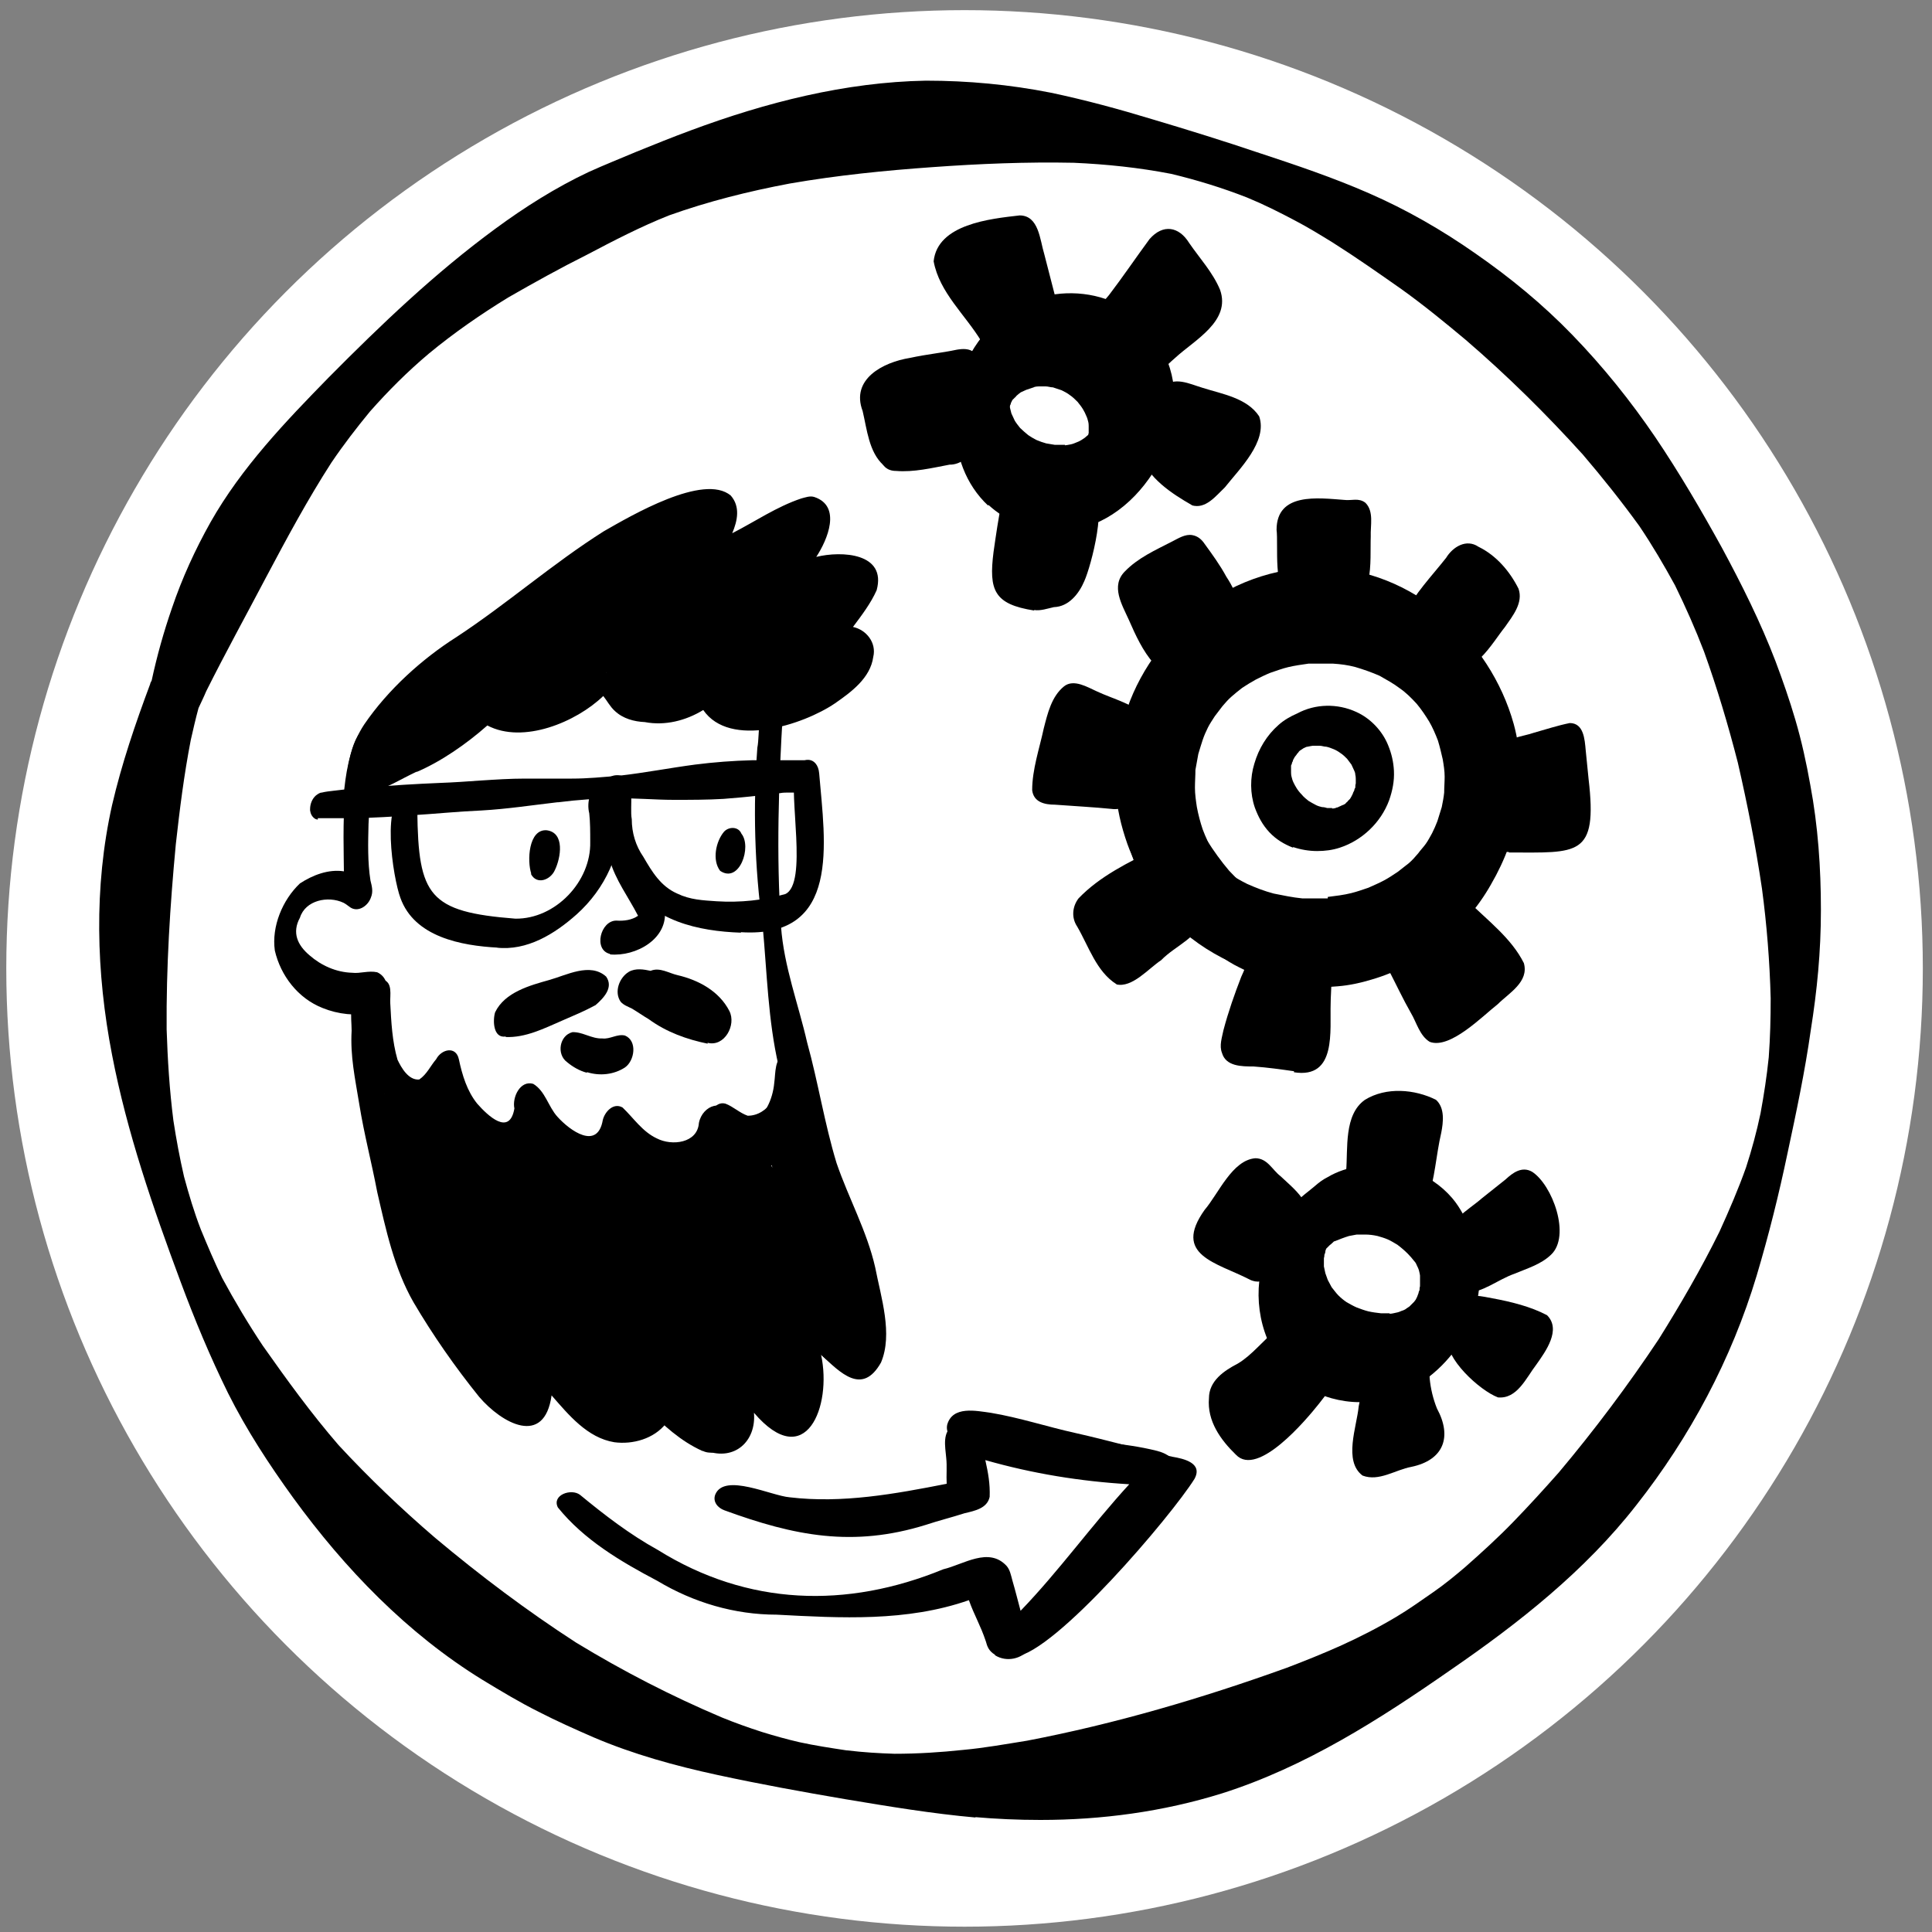
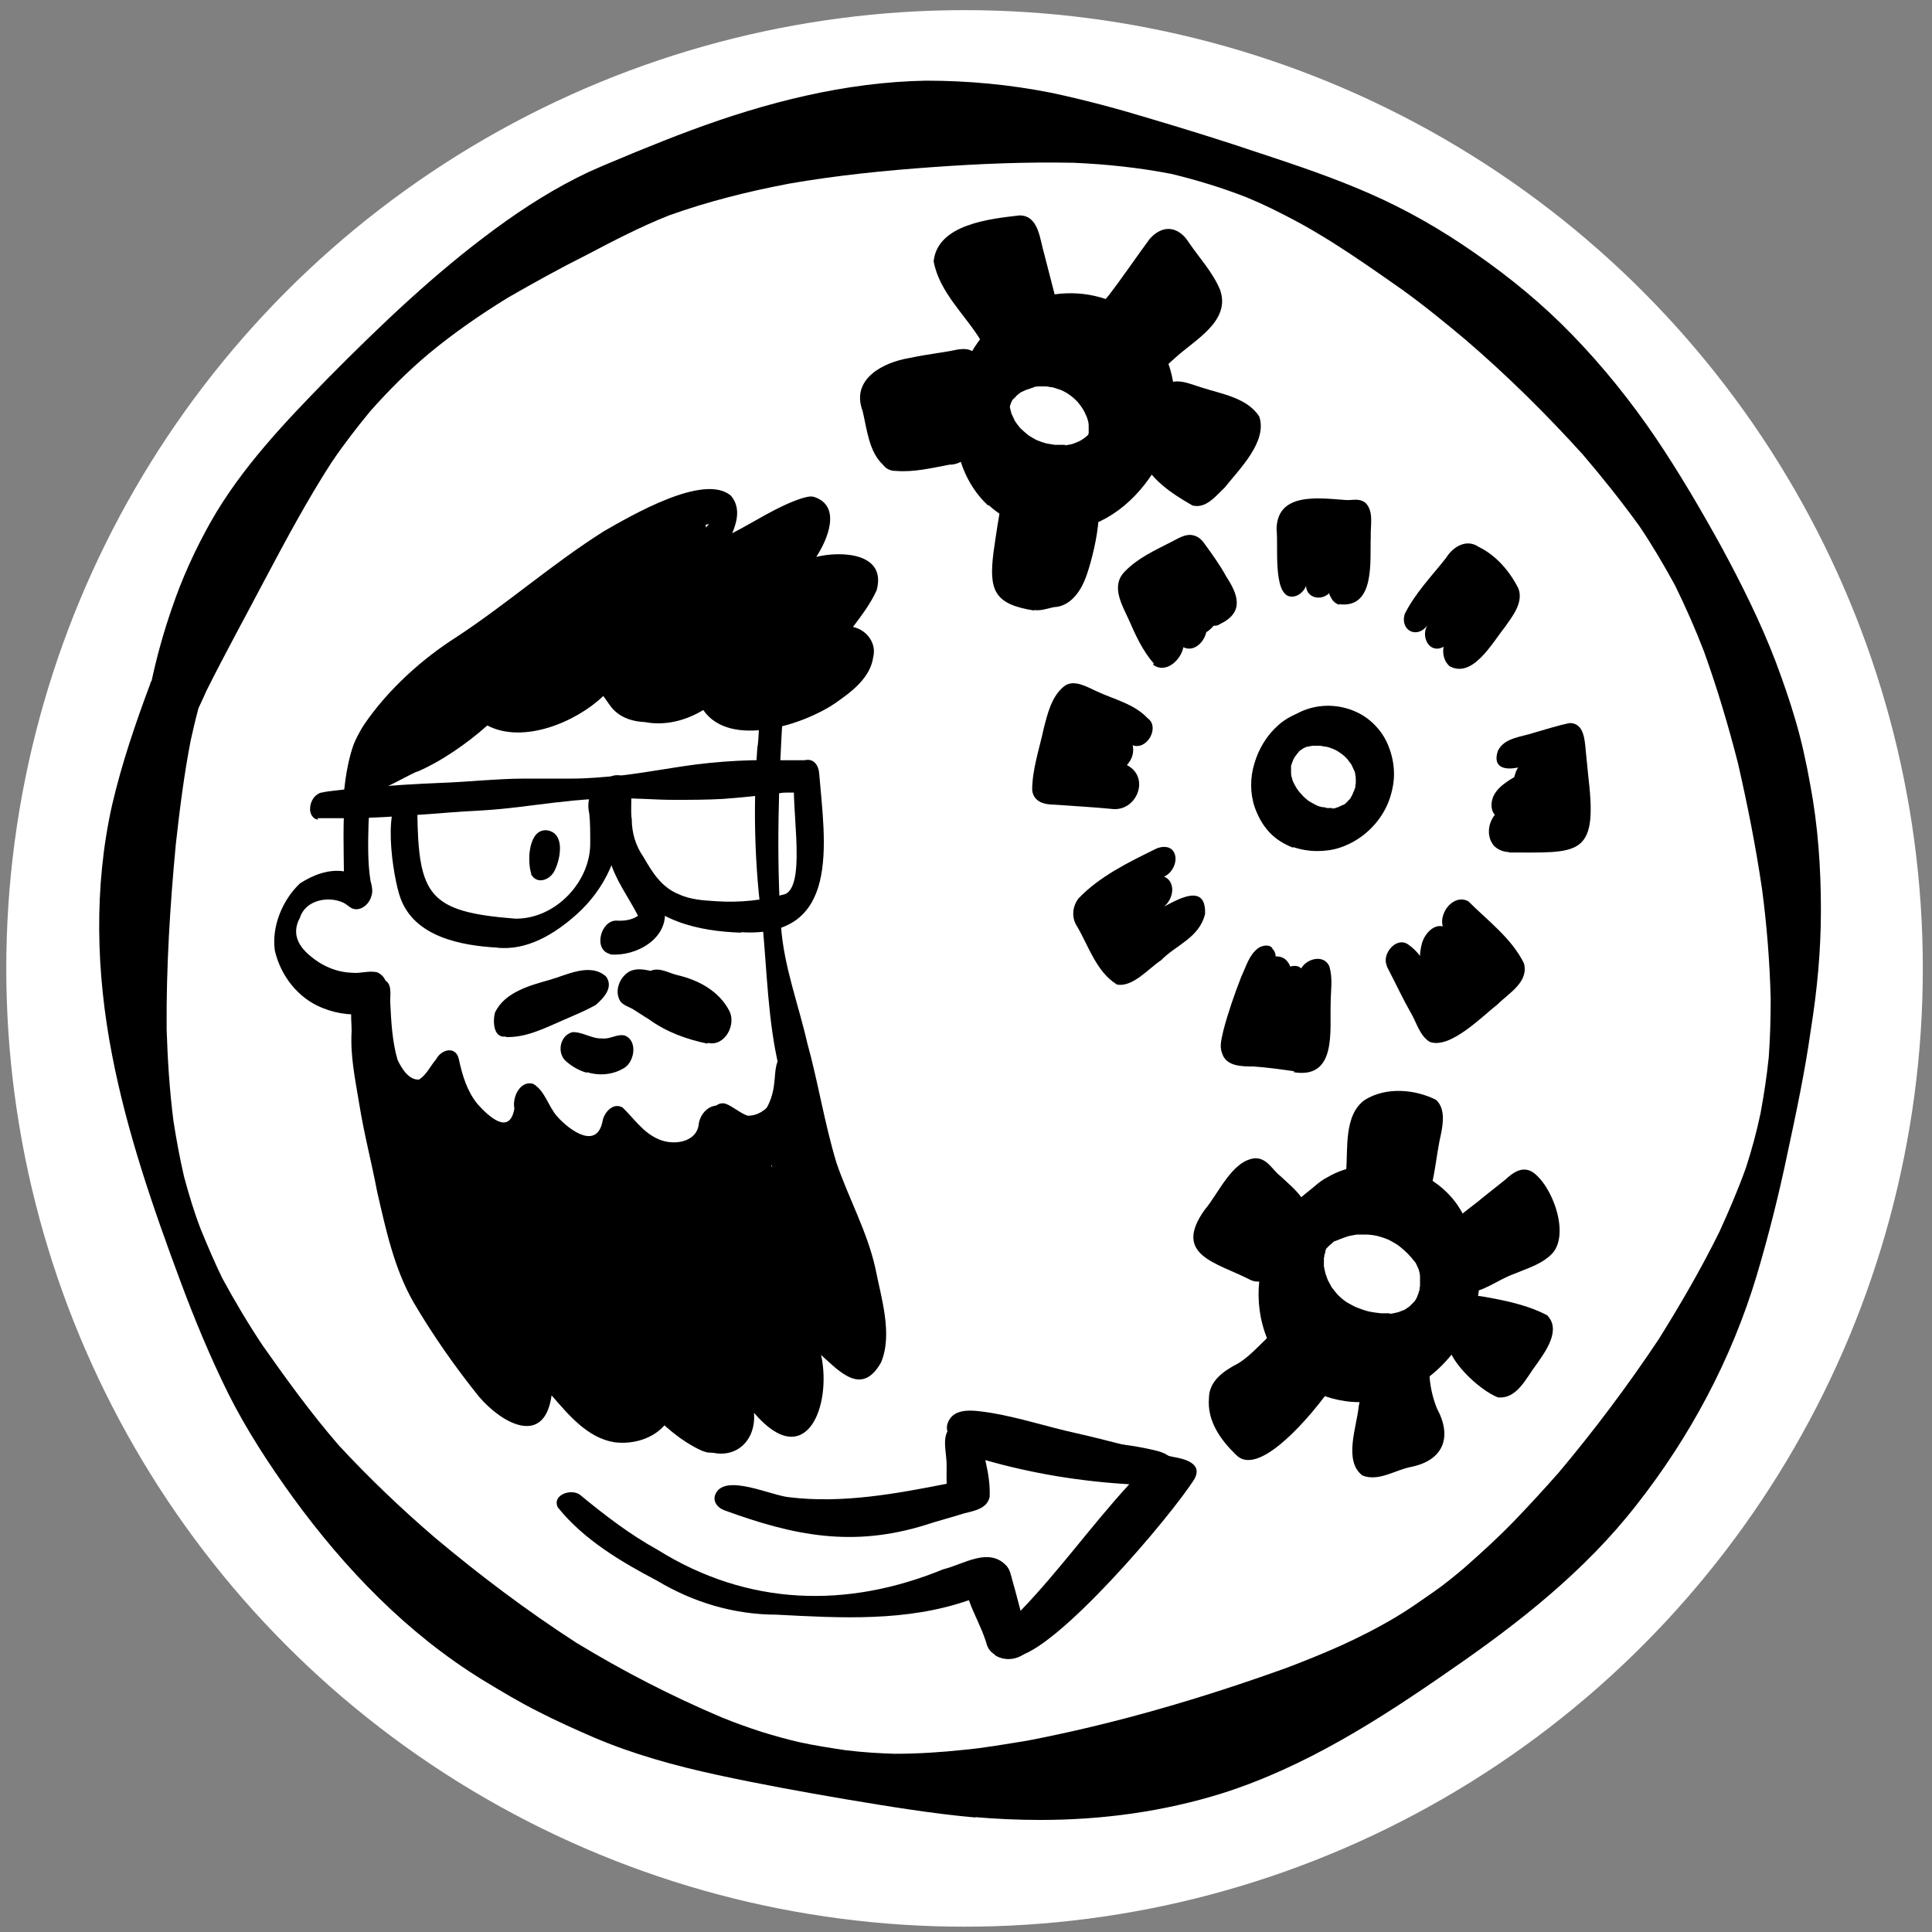
<svg xmlns="http://www.w3.org/2000/svg" id="Ebene_1" data-name="Ebene 1" viewBox="0 0 40 40">
  <rect x="0" y="0" width="40" height="40" fill="#808080" stroke="none" />
  <defs>
    <style>
      .cls-1 {
        fill: #000;
      }

      .cls-1, .cls-2 {
        stroke-width: 0px;
      }

      .cls-2 {
        fill: #fff;
      }
    </style>
  </defs>
  <g id="b">
    <circle class="cls-2" cx="19.97" cy="20.05" r="19.84" />
  </g>
  <g id="bj">
    <g id="bk">
      <g id="bl">
        <path class="cls-1" d="M27.57,28.95c-.55-.15-1.03-.58-1.27-1.09-.18-.37-.26-.78-.24-1.19.02-.37.12-.73.29-1.06.08-.17.19-.33.3-.48.05-.08.11-.15.17-.22.12-.14.27-.24.41-.36.08-.07.16-.13.26-.18.2-.12.43-.19.66-.23.35-.06.71-.04,1.05.08s.64.32.87.59c.17.2.29.45.39.69.25.6.23,1.29-.02,1.89-.24.59-.7,1.08-1.26,1.38-.32.17-.68.26-1.04.26-.19,0-.39-.03-.57-.08ZM28.77,27.2c.06,0,.11-.02.17-.03.04-.01.07-.03.11-.04.02-.01.05-.02.07-.04.02-.01.04-.03.06-.04l.06-.06.04-.04s.02-.03.03-.04c.01-.02.02-.04.03-.06.01-.03.02-.05.03-.08,0-.02.01-.04.02-.06,0-.02,0-.05.01-.08v-.22s-.01-.07-.02-.1c-.01-.04-.03-.08-.05-.12-.01-.03-.03-.06-.05-.08-.04-.05-.08-.1-.13-.15-.07-.07-.14-.13-.22-.19-.07-.04-.13-.08-.2-.11-.07-.03-.14-.05-.21-.07-.09-.02-.17-.03-.26-.03h-.17s-.11.02-.16.03c-.1.03-.2.07-.3.11h-.01s-.06.06-.09.08l-.07.07h0s-.02.04-.02.06-.01.05-.02.07c0,.02,0,.04-.01.07v.17s.02.1.03.14c.02.05.03.09.05.14.03.05.05.1.08.15.05.06.09.12.14.17s.11.1.17.14c.07.04.14.08.21.11.08.03.16.06.24.08.09.02.17.03.26.04h.18Z" />
        <path class="cls-1" d="M28.59,24.85v-.09h-.07c-.08.18-.32.35-.5.2-.17-.19-.14-.48-.15-.71.04-.47-.05-1.17.39-1.48.44-.27,1.03-.22,1.47,0,.19.17.15.47.11.68-.11.47-.13.96-.29,1.41-.18.51-.94.67-.97,0h.01Z" />
        <path class="cls-1" d="M25.87,26.49c-.68-.35-1.6-.5-.93-1.44.29-.34.57-1.03,1.05-1.07.25,0,.35.24.52.37.18.17.38.33.5.54.13.24-.01.57-.29.6.04.18-.03.39-.16.53l-.03.03c-.05.3-.36.6-.66.44Z" />
        <path class="cls-1" d="M30.31,26.77c-.24-.03-.31-.31-.25-.52.06-.22.25-.37.43-.5v-.03c-.18.14-.48.33-.56,0-.03-.4.49-.68.75-.91.16-.13.33-.26.49-.39.15-.14.34-.28.55-.16.42.27.81,1.33.39,1.72-.21.2-.49.28-.75.39-.35.12-.66.4-1.04.4h-.01Z" />
        <path class="cls-1" d="M25.59,30.12c-.32-.31-.6-.7-.56-1.17,0-.36.31-.57.6-.72.3-.18.52-.48.8-.7.12-.1.26-.17.42-.15.33.05.39.46.33.73.25-.2.57,0,.51.31-.05.25-.23.44-.38.64-.27.34-1.27,1.53-1.72,1.06Z" />
        <path class="cls-1" d="M28.21,30.55c-.4-.3-.12-1.01-.08-1.43.06-.31.12-.69.42-.86.12-.06.25-.04.32.07.11-.14.27-.23.44-.21q.11.01,0,0c.21.03.29.23.29.42.02.21.07.42.15.62.32.59.14,1.07-.53,1.21-.33.06-.67.31-1.01.18Z" />
        <path class="cls-1" d="M31.01,28.93c-.37-.14-1.11-.81-1.04-1.24-.18-.27,0-.67.26-.81.21-.1.46-.04.67,0,.38.07.79.17,1.13.35.3.3-.03.75-.22,1.02-.21.27-.4.73-.81.68h0Z" />
        <path class="cls-1" d="M20.6,34.26c-.13-.08-.16-.17-.19-.28-.11-.33-.24-.54-.35-.85-1.29.45-2.65.37-3.98.3-.87,0-1.72-.25-2.47-.7-.76-.4-1.52-.85-2.06-1.52-.13-.26.28-.4.46-.26.51.42,1.03.82,1.61,1.14,1.86,1.16,3.91,1.22,5.91.4.42-.1.94-.47,1.31-.07.07.08.09.19.12.3.07.24.11.41.17.63.8-.83,1.47-1.77,2.25-2.62-1.01-.06-2-.22-2.98-.5.06.27.1.49.09.76-.05.24-.31.29-.52.34-.28.09-.53.15-.8.24-1.51.47-2.72.23-4.17-.3-.14-.05-.25-.18-.19-.33.19-.45,1.16.03,1.54.06,1.09.13,2.18-.07,3.25-.28-.01-.18.01-.36-.01-.54-.02-.23-.09-.54.16-.68.16-.08.32-.01.47.03.5.13,1.02.19,1.53.25.73.06,1.5.08,2.21.26.11.03.24.08.31.18.14.07.21.25.14.38-.56,1.16-1.42,2.15-2.43,2.93-.23.18-.44.39-.65.59-.17.23-.49.3-.73.15h0Z" />
        <path class="cls-1" d="M21.03,34.29c-.16,0-.37-.12-.29-.3.13-.22.36-.37.53-.55.31-.29.61-.59.92-.88.68-.66,1.24-1.33,1.88-2.01-.62-.16-1.26-.26-1.9-.29-.74-.06-1.42-.2-2.12-.36-.22,0-.49-.16-.44-.4.11-.4.6-.29.9-.25.6.1,1.17.29,1.76.42.67.15,1.33.34,2,.49.24.04.64.13.46.46-.49.78-2.88,3.59-3.71,3.68h.01Z" />
        <path class="cls-1" d="M20.46,10.47c-.47-.44-.69-1.06-.68-1.69-.02-.23,0-.46.04-.69.07-.37.21-.7.43-1.01.21-.3.49-.54.81-.72.55-.32,1.24-.37,1.83-.17.66.22,1.13.78,1.33,1.43.22.71.05,1.55-.35,2.17-.22.34-.5.64-.84.86-.31.2-.65.32-1.02.35h-.18c-.5,0-1-.21-1.37-.55v.02ZM22.05,9.22s.08-.01.12-.02c.05-.01.09-.03.14-.05.03-.01.06-.03.08-.04s.04-.03.06-.04c.02-.01.03-.03.05-.04l.02-.02h.01s0-.03.01-.04v-.02h0v-.13s0-.06-.01-.09c-.01-.04-.02-.08-.04-.12-.02-.05-.04-.09-.07-.14-.03-.05-.07-.1-.11-.15-.05-.05-.1-.1-.16-.14-.05-.04-.11-.07-.17-.1-.06-.02-.12-.04-.18-.06-.05,0-.1-.02-.15-.02h-.14s-.08,0-.11.02c-.05.02-.1.03-.15.05-.04.02-.07.03-.11.05-.01,0-.02.02-.03.02-.02.02-.04.03-.06.05-.02.02-.03.04-.05.05,0,.01-.02.02-.03.03,0,0-.01.02-.02.03,0,.01-.01.03-.02.04,0,.02-.01.04-.02.06v.04s.02.08.03.12c.02.05.05.1.07.15.03.05.07.1.11.15.05.05.11.1.17.15.06.04.11.07.17.1.07.03.13.05.2.07.06.01.12.02.18.03h.21Z" />
        <path class="cls-1" d="M21.41,12.64c-.83-.13-.94-.42-.84-1.21.05-.35.1-.7.17-1.04.07-.31.49-.62.75-.33.13,0,.23.05.3.16.08-.01.18.01.22.08.01.02.02.04.03.06h0c.13-.17.36-.31.55-.2.37.17,0,1.56-.14,1.87-.11.26-.32.53-.63.54-.14.03-.27.08-.41.06h0Z" />
        <path class="cls-1" d="M24.68,10.46c-.42-.24-.91-.56-1.07-1.04-.04-.29.28-.59.55-.4v-.04c-.37-.23-.41-.67-.09-.96.24-.24.56-.07.83.01.41.13.92.21,1.17.59.18.52-.41,1.09-.71,1.47-.19.18-.4.46-.69.37h.01Z" />
        <path class="cls-1" d="M18.55,9.75c-.36,0-.42-.42-.17-.62.34-.2.75-.24,1.12-.39.17-.05.35-.16.53-.09.5.25.08.98-.37.97-.37.07-.74.16-1.11.13Z" />
        <path class="cls-1" d="M18.29,9.63c-.3-.27-.34-.74-.43-1.12-.25-.66.42-1.01.98-1.1.37-.08.64-.1.97-.17.12-.02.26-.03.36.06.26.26.02.75-.31.82.36.15.37.58.09.81-.12.11-.28.13-.44.13-.25.01-.5.03-.75.05.08.28-.16.66-.47.51h0Z" />
        <path class="cls-1" d="M20.32,7.07c-.33-.55-.87-1.01-.99-1.66.08-.77,1.17-.88,1.78-.95.4,0,.42.51.51.8.08.32.17.65.25.97.16.38-.32.97-.66.56h0c-.05.09-.14.18-.23.24,0,.06-.02.13-.05.18-.05.09-.15.17-.26.17h.04c-.19.04-.31-.16-.4-.3h0Z" />
        <path class="cls-1" d="M23.69,7.8c-.28.01-.43-.28-.38-.53-.02,0-.04-.01-.07-.03-.04-.02-.07-.05-.09-.08-.07,0-.13-.03-.19-.08-.05-.04-.08-.09-.1-.14-.11.02-.22-.07-.23-.19-.03-.27.2-.48.33-.64.29-.38.56-.78.84-1.16.28-.32.61-.26.82.08.22.32.49.61.64.97.23.65-.53,1.04-.93,1.41-.19.16-.38.4-.65.4h.01Z" />
-         <path class="cls-1" d="M26.9,20.42c-.44-.04-.85-.19-1.24-.39-.29-.14-.56-.35-.79-.57-.12-.11-.23-.23-.33-.35-.54-.43-.97-.99-1.2-1.64-.13-.37-.22-.75-.24-1.14-.02-.45.03-.89.14-1.33.22-.89.76-1.69,1.45-2.28.73-.63,1.71-.99,2.68-.97,1.87.03,3.48,1.48,3.97,3.24.15.55.17,1.12.1,1.69-.07.58-.28,1.13-.57,1.63-.53.94-1.44,1.67-2.47,1.97-.23.07-.46.12-.7.14-.13.01-.25.02-.37.02-.14,0-.28,0-.42-.02h0ZM27.49,18.57c.16-.02.33-.04.49-.08.12-.03.23-.07.35-.11.11-.05.23-.1.34-.16.09-.05.18-.11.27-.17.08-.06.15-.12.23-.18.07-.06.13-.13.19-.2.05-.07.11-.13.16-.2.05-.07.09-.15.13-.22.04-.08.08-.17.11-.25.03-.1.06-.19.09-.29.02-.1.04-.2.05-.3,0-.11.01-.22.01-.33,0-.12-.02-.24-.04-.36-.03-.13-.06-.26-.1-.39-.05-.13-.11-.27-.18-.39-.08-.13-.16-.25-.26-.37-.11-.12-.22-.23-.35-.32-.13-.1-.28-.18-.42-.26-.16-.07-.33-.13-.5-.18-.15-.04-.3-.06-.46-.07h-.51c-.14.02-.28.04-.41.07s-.26.08-.38.12c-.1.04-.2.09-.3.14-.09.05-.19.11-.28.17-.08.06-.15.12-.22.18s-.13.13-.19.2c-.05.07-.11.14-.16.21-.05.08-.1.15-.14.23-.04.08-.08.17-.11.26s-.06.19-.09.29c-.02.11-.04.22-.06.33,0,.12-.01.24-.01.37s.02.27.04.4c.03.16.07.31.12.46.06.16.13.31.21.46.09.15.19.29.3.43.13.09.27.17.41.24.18.08.36.15.55.2.2.04.39.08.59.1h.53v-.03Z" />
-         <path class="cls-1" d="M25.83,20.06c-.48-.17-.93-.43-1.32-.76-.34-.29-.61-.64-.83-1.03-.51-.92-.52-2.05-.23-3.03.21-.72.6-1.39,1.1-1.94.24-.26.52-.47.82-.65.16-.1.32-.18.49-.25.05-.02.09-.03.14-.05.1-.04.2-.08.3,0,.1.08.08.25.04.35-.05.12-.14.18-.24.23h-.02c-.16.09-.32.2-.47.31-.09.07-.18.15-.27.23-.1.1-.2.21-.29.32-.07.09-.14.18-.21.28-.06.09-.11.18-.16.28-.05.1-.09.19-.13.29-.03.09-.06.18-.08.27-.02.11-.04.23-.05.34,0,.11-.01.21-.01.32.01.16.03.32.06.48.04.21.1.41.17.61.1.26.22.5.35.74.14.22.29.43.46.63.16.17.33.33.51.47.18.13.37.24.57.33.17.07.34.14.52.18.17.04.34.07.51.08h.47c.14-.02.29-.04.43-.08.05-.01.1-.03.14-.04.01,0,.03,0,.04-.01h.01s.06-.01.1-.02c.26-.02.41.24.41.47,0,.2-.09.39-.22.52-.04.04-.08.08-.13.11s-.09.05-.15.07c-.01,0-.03,0-.04.01-.1.03-.2.05-.29.08-.29.07-.59.11-.89.12h-.17c-.49,0-.99-.09-1.46-.25h.02Z" />
        <path class="cls-1" d="M26.77,17.55c-.18-.07-.35-.17-.49-.32s-.23-.32-.3-.51c-.1-.29-.1-.62-.01-.91.09-.31.26-.59.5-.8.11-.1.25-.18.39-.24.37-.2.83-.21,1.22-.03.29.13.54.39.66.69.07.17.11.34.12.53.01.21-.03.41-.1.61-.17.46-.56.83-1.02.98-.15.05-.31.07-.47.07-.17,0-.34-.03-.49-.08h-.01ZM27.58,16.74s.06,0,.09-.02c.03,0,.05-.02.08-.03.02-.01.04-.02.07-.03.02-.01.04-.02.05-.04.01-.01.03-.02.04-.04l.04-.04s.02-.03.03-.05c.01-.02.02-.04.03-.06,0-.02.02-.04.03-.07,0-.02.01-.04.02-.05,0-.03,0-.06.01-.09v-.08s0-.07-.01-.1c0-.03-.01-.06-.02-.08-.02-.04-.04-.09-.06-.13-.03-.04-.06-.08-.09-.12-.04-.04-.09-.09-.14-.12-.04-.03-.09-.06-.14-.08-.05-.02-.1-.04-.15-.05-.05,0-.09-.02-.14-.02h-.14s-.07.01-.11.02c-.03,0-.05.02-.08.03-.02.01-.04.03-.06.04-.02.01-.04.03-.05.05-.02.02-.03.03-.04.05-.02.02-.04.05-.05.07,0,.01-.02.03-.02.04,0,.02-.01.03-.02.05,0,.02-.01.04-.02.06v.14s0,.06.01.09c.01.04.02.08.04.12s.04.08.06.11c.03.05.07.1.11.14.04.05.09.09.14.13.05.03.1.06.16.09.04.02.08.03.12.04.04,0,.08.01.11.02h.12-.02Z" />
        <path class="cls-1" d="M27.72,12.52c-.08-.03-.13-.08-.17-.16-.01-.02-.03-.05-.03-.08-.17.17-.47.1-.48-.15-.05.13-.18.24-.33.22-.36-.06-.24-1.08-.28-1.38,0-.78.86-.66,1.4-.62.15.02.3-.05.44.06.18.18.1.47.11.7-.02.49.1,1.49-.65,1.4h-.01Z" />
        <path class="cls-1" d="M30,13.78c-.08-.07-.12-.19-.12-.29,0-.03,0-.06.01-.1-.29.16-.48-.2-.34-.44-.21.28-.56.11-.47-.23.21-.43.56-.79.86-1.17.14-.23.42-.4.67-.23.37.18.65.51.83.87.1.29-.12.56-.28.79-.26.32-.68,1.1-1.17.8h.01Z" />
        <path class="cls-1" d="M23.89,13.74c-.23-.26-.38-.59-.52-.91-.14-.31-.38-.7-.08-1,.27-.28.63-.44.98-.62.12-.06.27-.16.42-.13.11.02.19.09.25.18.16.22.32.44.45.68.25.38.37.74-.13.98h0c-.13.09-.3,0-.29-.16-.09-.07-.17-.16-.24-.25.09.14.22.27.25.44.04.25-.22.58-.48.45-.05.27-.37.56-.63.36l.02-.02ZM24.54,12.22c-.06-.08-.11-.15-.16-.23-.01,0-.03.01-.04.02.07.07.14.14.2.21Z" />
        <path class="cls-1" d="M24.57,13.03c-.18-.3-.32-.63-.49-.93-.06-.21.13-.47.35-.44.13.02.23.13.32.21.17.18.34.36.46.57.2.35-.32.95-.64.59Z" />
        <path class="cls-1" d="M23.04,16.75c-.4-.04-.8-.06-1.2-.09-.21,0-.44-.05-.47-.3,0-.43.15-.86.24-1.28.08-.31.16-.66.42-.87.2-.16.49.02.67.1.36.17.78.26,1.06.56.26.18-.01.67-.31.56.03.12,0,.26-.08.36-.01.02-.03.04-.04.05.49.25.21.96-.3.91h.01ZM22.28,15.03s.03-.03.04-.05c0,0-.02,0-.03-.01,0,.02,0,.04-.01.06Z" />
        <path class="cls-1" d="M23.12,20.38c-.42-.26-.58-.79-.82-1.2-.12-.18-.1-.41.03-.58.44-.46,1.04-.75,1.61-1.03.11-.05.27-.06.35.05.12.17,0,.45-.19.53.11.04.17.15.17.27,0,.13-.07.27-.17.35.32-.17.87-.48.85.15-.12.5-.6.64-.91.96-.26.17-.6.58-.93.5h0Z" />
        <path class="cls-1" d="M22.06,15.13c-.12-.25.11-.63.4-.54.15-.04.27.07.26.22,0,.14-.1.3-.24.34-.11.13-.35.16-.43-.01h.01Z" />
        <path class="cls-1" d="M26.8,22.18c-.28-.04-.56-.08-.85-.1-.24,0-.57,0-.65-.28-.06-.15,0-.32.03-.47.1-.38.23-.75.37-1.11.1-.21.16-.45.35-.59.09-.06.24-.09.31.02,0,0-.01-.02-.02-.02,0,0-.01,0-.02-.01.06.05.09.11.09.18.1,0,.2.03.26.13.02.02.03.05.04.08h0c.09-.02.17-.02.23.04.11-.2.46-.3.58-.05.08.25.03.51.03.77-.02.57.13,1.57-.76,1.43v-.02Z" />
        <path class="cls-1" d="M29.6,21.57c-.21-.13-.27-.4-.39-.6-.16-.28-.3-.58-.45-.87-.04-.07-.07-.14-.07-.22,0-.22.25-.47.46-.33.1.07.18.15.25.24,0-.09.02-.18.04-.26.05-.18.23-.4.43-.35-.08-.29.23-.68.53-.52.4.4.89.76,1.15,1.28.11.39-.31.62-.54.85-.32.25-.99.94-1.41.78Z" />
        <path class="cls-1" d="M31.24,17.64c-.1,0-.21-.04-.29-.11-.18-.18-.15-.48,0-.66-.05-.05-.07-.13-.07-.2,0-.28.25-.45.47-.58.02-.07.04-.14.08-.2-.28.06-.53,0-.42-.34.13-.28.49-.29.75-.38.25-.07.49-.15.74-.2.29,0,.31.34.33.56.02.2.04.4.06.6.19,1.62-.22,1.52-1.65,1.52h0Z" />
        <path class="cls-1" d="M7.6,15.71c-.13-.29.16-.64.38-.81h0c.26-.18.47-.42.71-.62.1-.09.22-.21.37-.15.28-.22.47-.54.73-.78.24-.25.51-.46.77-.7.3-.2.65-.76,1.05-.57.62-.49,1.32-.85,2.05-1.15.23-.08.64-.42.86-.22.26.29-.05.65-.29.82-.25.19-.49.39-.74.59.04.05.07.12.1.19.03.08.03.16.03.24.46-.53,1.01-.94,1.6-1.33.22-.14.45-.28.68-.41.22-.11.45-.29.71-.28.37.08.3.62.06.81-.91.72-1.96,1.26-2.75,2.13.19.35-.01.81-.37.95-.44.16-.96.05-.99-.49-.46.49-1.88,1.26-2.28.38-.24.13-.49.25-.73.38-.32.28-.66.62-1.09.73-.08.11-.22.13-.31.23-.14.15-.4.31-.53.06h-.02Z" />
-         <path class="cls-1" d="M13.97,11.83c-.17-.11-.15-.37-.05-.52.18-.22.44-.86.77-.8.27.08.24.52.01.64-.18.22-.37.86-.73.68Z" />
        <path class="cls-1" d="M13.35,14.16c.09-.38.4-.66.6-.97.43-.51.92-1,1.47-1.38.43-.15.55.48.31.73-.41.53-.89,1-1.36,1.48-.15.16-.31.44-.56.36-.2.22-.5.08-.46-.22Z" />
        <path class="cls-1" d="M15.81,14.67c-.13-.03-.24-.1-.3-.22h0c-.38.08-.74-.11-.59-.54-.42.21-.8.56-1.23.72-.07,0-.13-.02-.17-.08-.21-.37.25-.64.49-.85.54-.45,1.11-.87,1.78-1.11.6-.24,1.14-.67,1.78-.8.27-.03.38.29.28.51-.22.41-.69.63-1.04.87.03.08.04.17.03.25,0,.02,0,.05-.01.07.66-.49.97.38.47.78-.45.27-.96.47-1.48.41h-.01Z" />
        <path class="cls-1" d="M14.54,30.04c-.46-.21-.8-.53-1.14-.87-.13.38-.52.63-.87.36-.29.01-.44-.29-.61-.48-.34-.27-.63-.6-.88-.96.16.79-.36,1.3-1.01.66-.35-.33-.55-.76-.76-1.18-.21-.44-.4-.87-.56-1.33-.23-.72-.38-1.46-.58-2.18-.06-.43-.51-1.14-.1-1.46.46-.33.69.84.82,1.12.23.68.4,1.37.65,2.03.28.66.64,1.27.95,1.9.07-.46.32-1.21.92-.98.46.23.77.69,1.13,1.04,0-.38.3-.83.72-.77.19.03.35.16.49.29.23.23.49.43.71.67.05-.45.23-.86.67-.97.48-.09.75.41,1.01.72.02-.23.05-.45.09-.67.03-.21.1-.58.27-.77-.24-.57-.32-1.18-.42-1.79-.06-.36-.18-.6-.03-.92.08-.17.29-.37.5-.32.37.09.35.55.47.84.11.41.18.84.31,1.25.22.75.59,1.4.74,2.16.04.31-.09.6-.34.78-.44.32-.96-.42-1.08-.76-.07.33-.12.68-.05,1.02h0c.02.28-.3.54-.52.28-.18-.17-.39-.29-.56-.43,0,.5.07,1.07-.27,1.49-.14.18-.43.34-.66.23h0Z" />
        <path class="cls-1" d="M16.18,29.36c-.07-.05-.09-.15-.11-.23-.08-.44-.07-.89-.06-1.34,0-.18.09-.38.27-.45.54-.11.29.72.35,1.03-.03.25.1.5,0,.75-.04.2-.27.39-.46.24h0Z" />
        <path class="cls-1" d="M12.23,27.87c-.08-.09-.14-.19-.19-.29-.31-.03-.46-.6-.57-.85.02.16,0,.32-.07.46-.07.13-.18.26-.33.29-.03.23-.2.45-.44.48-.33,0-.4-.43-.54-.65-.29-.6-.62-1.19-.88-1.8-.21-.63-.41-1.28-.49-1.94-.48.17-.58-.41-.35-.73.25-.37,1.03-1.02,1.09-.17.45-.03.61.67.77,1,.31-.41,1.08-.33,1.15.23.06-.03.13-.04.2-.03.11.02.21.07.29.14.09-.09.19-.15.32-.19.12-.03.27-.02.39.02.14-.09.35-.09.45.05.32.17-.03.95,0,1.28-.04.77.26,1.54.1,2.3-.09.37-.59.72-.91.38v.02Z" />
        <path class="cls-1" d="M14.11,28.24s-.08-.06-.11-.1-.06-.07-.08-.11c-1.04.08-1.17-2.25-1.21-2.99-.01-.28-.09-.57.03-.84.11-.25.43-.3.53,0,.11,0,.2.09.26.19.15-.43.74-.59.91-.07.06-.57.84-1.13,1.13-.41.78.03,1.21,2.33,1.15,2.97-.02.46-.05.99-.5,1.25-.29.19-.67-.02-.72-.35-.06-.02-.11-.06-.15-.11-.12.16-.32.3-.52.26-.12.25-.45.47-.72.31Z" />
        <path class="cls-1" d="M12.63,19.75c-.35-.08-.2-.69.13-.69.16.01.32-.01.45-.1-.2-.39-.47-.74-.59-1.17-.03-.1-.09-.19-.06-.3.03-.12.11-.24.24-.27.3-.04.36.53.52.73.16.28.39.54.44.87.09.61-.59.99-1.13.94h0Z" />
        <path class="cls-1" d="M14.64,30.03c-.18-.05-.36-.15-.51-.26-.12-.09-.23-.19-.34-.3-.25.32-.69.44-1.07.39-.56-.09-.95-.57-1.3-.97-.15,1.07-1.03.58-1.5.03-.5-.62-.96-1.28-1.36-1.96-.4-.7-.57-1.5-.75-2.28-.12-.63-.27-1.19-.37-1.81-.09-.55-.19-1-.16-1.53,0-.29-.09-.69.25-.83.52-.13.31.8.33,1.07,0,.67.13,1.33.35,1.96.41,1.33.54,2.8,1.23,4.02.32.53.73,1.1,1.37,1.23.05-.37-.1-.8.14-1.12.08-.1.22-.17.34-.13.19.1.23.3.36.46.36.51.86,1.48,1.61,1.03-.01-.25-.18-.49-.13-.75h0c.07-.33.46-.51.63-.14.17.39.34.79.64,1.1.18.19.4.45.69.43.07,0,.14-.05.14-.13,0-.46-.08-.87-.19-1.28-.09-.23.14-.61.41-.51.4.31.55.88,1,1.14.07-.25.06-.51.04-.76,0-.26-.25-1.08.2-1.04.06.03.1.09.14.14.13.17.24.3.39.44.17.13.35.36.58.34-.02-.66-.35-1.26-.51-1.9-.27-.8-.41-1.64-.68-2.45-.18-.53-.35-1.06-.49-1.59-.22-.95-.24-1.94-.33-2.9-.17-1.22-.2-2.46-.11-3.69.06-.29-.03-.97.34-1.01.14,0,.2.14.19.26-.09,1.47-.14,2.98-.04,4.45.06.83.36,1.61.54,2.4.23.83.36,1.68.61,2.5.25.73.63,1.41.8,2.16.12.62.37,1.38.12,1.97-.39.69-.84.21-1.24-.16.23,1.07-.32,2.45-1.39,1.2.05.59-.4,1-.98.79h0Z" />
        <path class="cls-1" d="M6.68,20.87c-.51-.2-.87-.67-.99-1.19-.07-.5.16-1.05.52-1.39.26-.17.59-.3.91-.25,0-.54-.12-3.03.6-3.01.23.06.19.35.08.49-.13.5-.14,1.03-.17,1.54-.01.39-.02.79.04,1.17.03.12.06.23.01.35-.06.18-.28.33-.45.19-.04-.03-.08-.06-.12-.08-.32-.15-.79-.05-.9.31-.17.31-.05.57.2.78.24.21.55.35.88.36.17.02.34-.05.52-.01.35.16.21.72-.11.84-.33.07-.7.03-1.02-.1Z" />
        <path class="cls-1" d="M13.37,24.43c-.27-.13-.45-.34-.61-.59-.52.75-1.49.37-1.87-.32-.68.7-1.47-.39-1.71-.99-.36.59-.96.55-1.32-.01-.27-.43-.28-.97-.29-1.46,0-.27-.02-.77.35-.78.22.05.15.33.16.49.02.39.04.79.15,1.17.08.17.23.43.45.41.16-.11.23-.28.35-.42.11-.21.41-.28.47,0,.07.33.17.66.38.92.22.25.67.68.77.1-.05-.23.12-.59.39-.51.25.15.31.47.5.68.26.29.83.7.94.07.04-.17.22-.37.41-.26.23.22.41.5.71.64.31.16.84.1.87-.32.07-.37.54-.54.65-.09.14-.05.25.07.38.11.34-.12.5-.52.53-.85.03-.21,0-.51.23-.61.12-.05.23.05.25.17.13-.02.22.11.22.23.11.42-.05.88-.18,1.25-.3.74-1.06,1.06-1.66.44-.25.56-.98.84-1.53.55v-.02Z" />
        <path class="cls-1" d="M15.27,23.76c-.21-.11-.47-.25-.55-.49-.07-.19.08-.48.3-.42.16.06.29.19.46.25.44,0,.68-.51.78-.88.07-.36.54-.41.51.02-.12.7-.67,1.7-1.51,1.51h.01Z" />
        <path class="cls-1" d="M6.58,16.97h0s-.05-.01-.06-.02c-.06-.04-.09-.1-.1-.17v-.03c0-.1.04-.21.12-.28.04-.03.08-.06.12-.06.08-.02.17-.03.26-.04.24-.03.48-.05.72-.07.49-.04.97-.07,1.46-.09.28-.01.57-.03.85-.05.31-.02.61-.04.92-.04h.97c.32,0,.64-.03.96-.06h.02c.53-.06,1.04-.16,1.57-.23.39-.05.79-.08,1.18-.09h1.13s.06.01.08.03c.08.05.11.14.11.23,0,.16-.11.39-.29.4-.03,0-.06,0-.09.01h-.23s-.08,0-.12.01c-.1.01-.2.02-.3.04h-.04s-.09.01-.1.01c-.25.03-.49.05-.74.07-.34.02-.68.02-1.03.02-.4,0-.8-.04-1.2-.03-.4,0-.8.03-1.19.08h-.02c-.52.06-1.04.14-1.57.17-.48.02-.96.07-1.45.1-.39.03-.78.05-1.17.06h-.77v.03Z" />
        <path class="cls-1" d="M15.34,19.31c-.88-.03-1.84-.24-2.33-1.04-.16-.2-.33-.4-.42-.63-.15-.3-.17-.65-.19-.98-.06-.28.13-.68.46-.6.31.14.17.63.22.9,0,.28.08.55.24.78.18.31.36.61.7.76.27.13.53.14.82.16.48.03.97-.02,1.42-.15.47-.22.06-2.06.21-2.56.12-.31.46-.29.49.06.12,1.44.46,3.42-1.62,3.29h0Z" />
        <path class="cls-1" d="M10.31,19.62c-.76-.04-1.73-.22-2.02-1.03-.15-.4-.43-2.11.15-2.18.07,0,.12.03.16.08.07.08.05.19.04.3.02,1.76.24,2.09,2.03,2.23.83.01,1.57-.77,1.55-1.59,0-.21,0-.4-.02-.59-.06-.24.02-.55.27-.64.4-.12.39.39.38.65.03.8-.32,1.55-.91,2.08-.46.41-1.03.76-1.66.69h.04-.01Z" />
        <path class="cls-1" d="M11,18.09c-.09-.26-.06-.93.32-.9.38.05.29.57.17.82-.09.21-.38.32-.5.08h.01Z" />
-         <path class="cls-1" d="M14.91,18.03c-.17-.22-.09-.61.08-.81.1-.11.3-.11.36.04.22.27-.04,1.04-.44.77Z" />
        <path class="cls-1" d="M7.26,16.84c-.19-.09-.15-.34-.13-.52.05-.46.15-.93.41-1.32.49-.72,1.2-1.36,1.91-1.81,1.05-.69,1.99-1.52,3.05-2.19.56-.32,2.07-1.21,2.63-.74.2.23.14.52.03.78.47-.24.92-.55,1.43-.72.08-.02.18-.06.27-.03.57.19.27.89.04,1.24.53-.13,1.46-.08,1.25.69-.12.27-.31.52-.49.76.28.06.49.33.42.62-.06.44-.46.73-.79.96-.66.45-2.18.94-2.73.14-.36.22-.79.33-1.21.25-.22-.01-.45-.07-.62-.23-.1-.09-.16-.21-.24-.31-.56.54-1.66,1-2.4.61-.43.38-.96.75-1.48.97h0s.02-.01.03-.02c-.35.16-.67.38-1.04.45-.01.19-.09.5-.34.43h0ZM7.81,15.6c.4-.2.77-.43,1.16-.65.31-.19.58-.42.88-.62.26-.24.5,0,.74.12.62.2,1.34.05,1.8-.43.31-.29.46.2.73.27.41.09.82,0,1.18-.21.13-.07.21-.21.34-.29.1-.06.23-.06.32.03.1.09.08.25.18.34.32.22.76.16,1.11.12.41-.02.77-.25,1.05-.52-.34-.04-.98.5-.98-.13h0c.03-.24.23-.39.43-.49.4-.32.81-.66,1.09-1.1-.45-.26-1,.06-1.41.28-.22.15-.44.31-.65.48-.11.11-.3.13-.4,0-.16-.25.02-.53.22-.69.43-.43.96-.76,1.13-1.34h0s-.02-.01-.03-.02c-1.11.25-2,1.06-2.79,1.84-.1.1-.23.16-.37.09-.33-.26-.02-.7.22-.91.3-.31.63-.59.92-.92-.48.09-.9.35-1.32.58-.54.31-1.09.6-1.65.88-.86.4-1.59,1-2.31,1.61-.57.52-1.24,1-1.57,1.72l-.02-.04Z" />
        <path class="cls-1" d="M10.47,21.46c-.26.04-.27-.33-.22-.5.2-.42.73-.56,1.12-.67.36-.1.85-.37,1.18-.07.16.23-.06.45-.22.59-.22.12-.46.22-.69.32-.37.16-.76.36-1.18.34h.01Z" />
        <path class="cls-1" d="M14.66,21.61c-.44-.09-.86-.24-1.23-.51-.12-.07-.23-.15-.35-.22-.08-.04-.17-.07-.23-.14-.14-.2-.03-.5.17-.62.14-.08.31-.05.45-.02.19-.08.38.05.56.09.43.1.86.33,1.07.74.15.29-.1.75-.45.66v.02Z" />
        <path class="cls-1" d="M12.15,22.21c-.15-.04-.29-.12-.41-.22-.22-.16-.16-.55.11-.62.21-.01.4.14.62.13.16.02.31-.1.47-.06.26.11.2.52,0,.66-.23.15-.52.18-.78.1h-.01Z" />
        <path class="cls-1" d="M20.2,37.63c-.9-.08-1.8-.23-2.7-.38-.88-.15-1.76-.31-2.64-.5s-1.75-.43-2.57-.78c-.39-.17-.77-.34-1.14-.53-.4-.2-.78-.43-1.16-.66-1.56-.96-2.85-2.3-3.92-3.77-.5-.69-.97-1.41-1.35-2.17-.37-.75-.69-1.52-.98-2.3-.57-1.53-1.11-3.09-1.42-4.7-.33-1.7-.38-3.47,0-5.17.2-.86.48-1.68.79-2.51,0-.02.02-.05.03-.07.11-.51.25-1.01.42-1.5.21-.62.48-1.21.8-1.78.64-1.13,1.55-2.08,2.45-3,1.08-1.09,2.2-2.16,3.44-3.07.61-.45,1.26-.86,1.94-1.18.33-.15.66-.28.99-.42.37-.15.74-.3,1.12-.44,1.56-.58,3.2-1,4.87-1.03.87,0,1.73.08,2.59.25.71.15,1.41.34,2.1.55.74.22,1.48.45,2.22.7.76.25,1.53.51,2.26.83.78.34,1.51.76,2.21,1.25.72.5,1.39,1.05,2,1.68.64.66,1.21,1.37,1.72,2.12.5.74.95,1.51,1.38,2.29.41.76.8,1.54,1.11,2.35.15.4.29.8.41,1.21.13.44.23.9.31,1.35.16.85.22,1.72.22,2.59s-.08,1.67-.21,2.49c-.12.85-.3,1.7-.48,2.54-.18.86-.39,1.7-.64,2.54-.52,1.73-1.38,3.34-2.49,4.75-1.06,1.36-2.43,2.44-3.84,3.41-1.48,1.03-3.01,2.01-4.74,2.56-1.22.38-2.49.55-3.76.55-.46,0-.91-.02-1.37-.06h.02ZM17.54,36.24c.33.04.66.06.98.07.48,0,.95-.03,1.42-.08.44-.04.88-.12,1.32-.19,1.83-.35,3.63-.88,5.38-1.51.37-.14.74-.29,1.1-.45.4-.18.79-.38,1.16-.6.27-.16.52-.34.78-.52.23-.16.45-.34.66-.52.34-.3.68-.61.99-.93.32-.33.63-.67.94-1.02.74-.88,1.43-1.8,2.07-2.76.45-.72.88-1.46,1.26-2.23.2-.44.39-.88.55-1.33.12-.37.22-.74.3-1.12.07-.38.13-.77.17-1.16.03-.41.04-.81.04-1.22-.02-.76-.08-1.52-.18-2.27-.13-.88-.3-1.74-.5-2.61-.2-.78-.43-1.55-.7-2.3-.18-.47-.38-.92-.6-1.37-.23-.42-.47-.83-.74-1.23-.37-.51-.76-1-1.17-1.48-.76-.84-1.56-1.63-2.42-2.37-.43-.36-.87-.72-1.33-1.05-.47-.33-.94-.66-1.43-.97-.26-.16-.52-.32-.79-.46-.32-.17-.64-.33-.98-.47-.51-.2-1.03-.36-1.57-.49-.67-.13-1.34-.2-2.02-.23-.97-.02-1.95.02-2.92.09-.99.07-1.98.17-2.96.34-.85.16-1.69.37-2.5.66-.58.23-1.14.52-1.69.81-.56.28-1.1.58-1.64.89-.57.35-1.12.73-1.64,1.16-.44.37-.84.77-1.22,1.2-.28.34-.55.69-.8,1.06-.49.76-.92,1.56-1.35,2.37-.41.78-.84,1.56-1.24,2.36-.05.12-.11.24-.16.35-.06.22-.11.44-.16.66-.14.72-.23,1.44-.31,2.16-.12,1.27-.2,2.55-.19,3.83.02.63.06,1.26.14,1.89.06.39.13.77.22,1.16.1.37.21.74.35,1.1.14.34.28.67.44,1,.26.48.54.95.84,1.4.5.71,1,1.4,1.57,2.06.63.68,1.3,1.32,2,1.92.93.78,1.9,1.51,2.92,2.17.97.59,1.98,1.11,3.02,1.55.27.11.55.21.83.3.26.08.51.15.77.21.32.07.65.12.98.17h.01Z" />
      </g>
    </g>
  </g>
</svg>